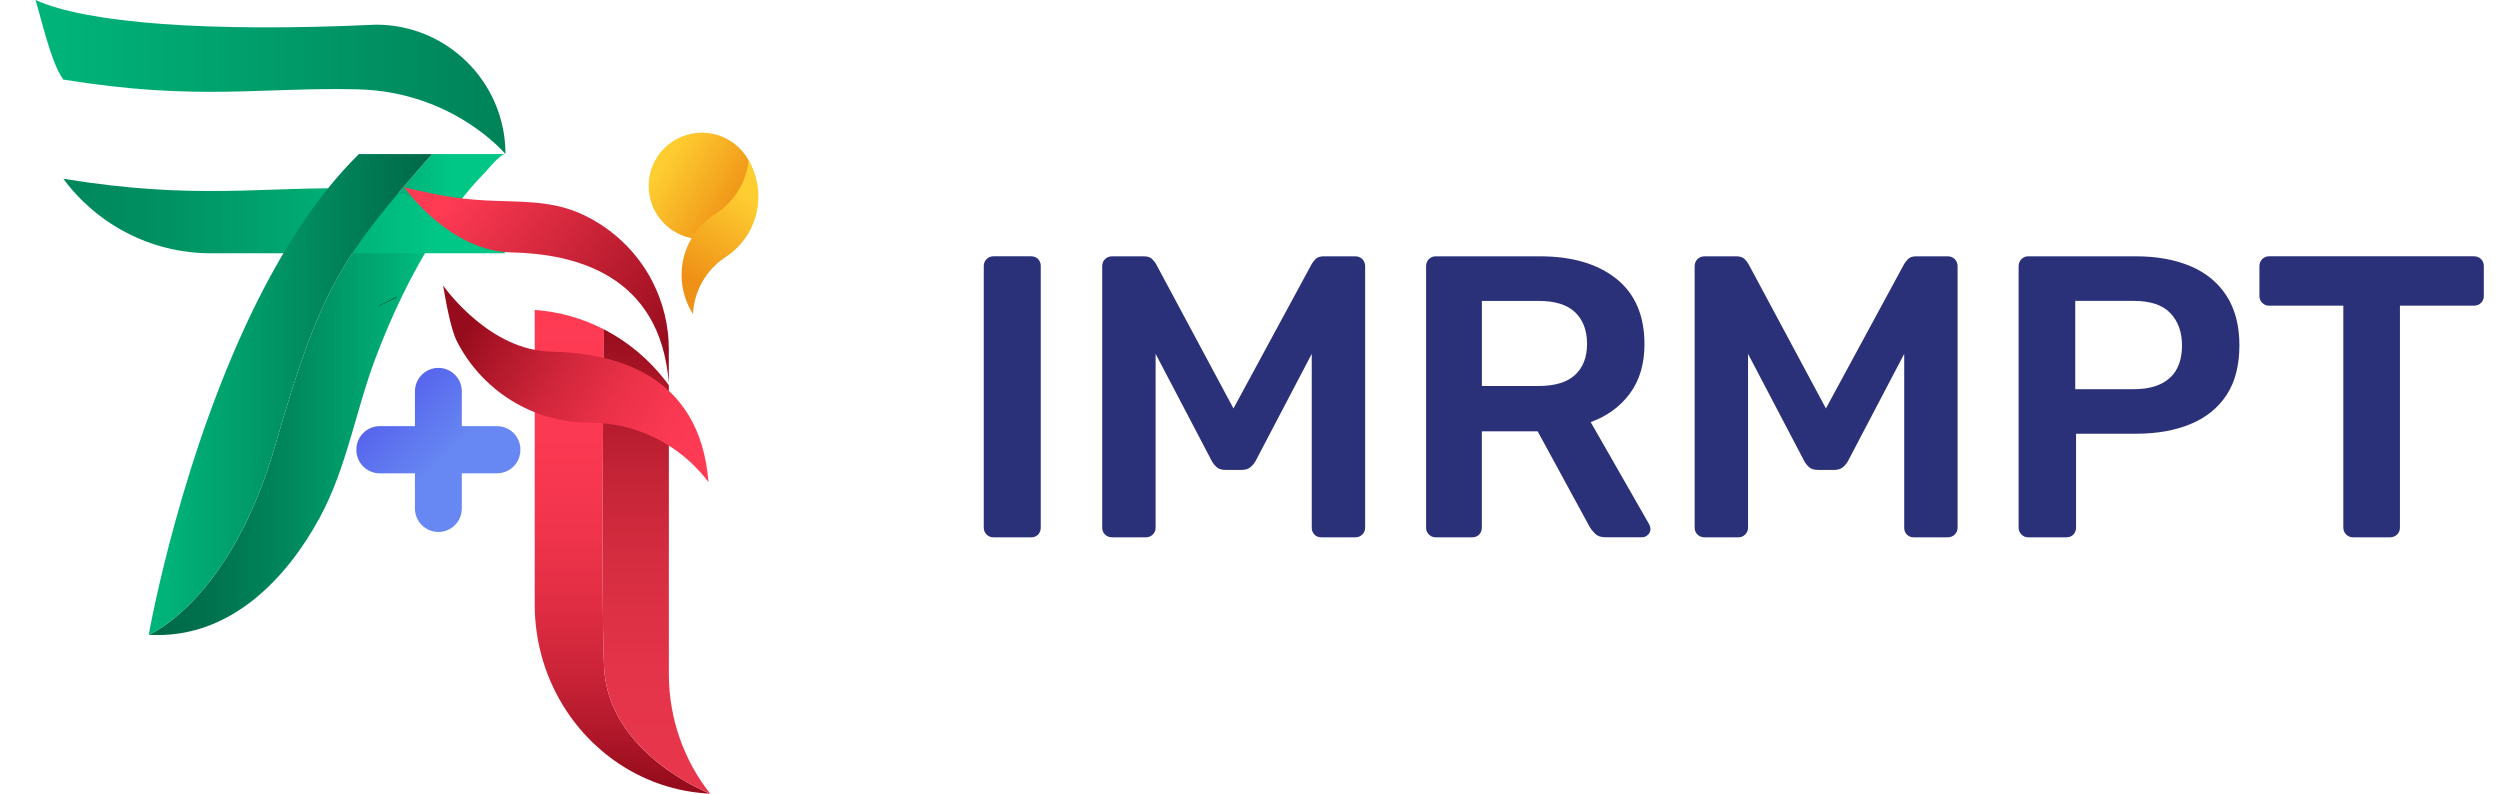
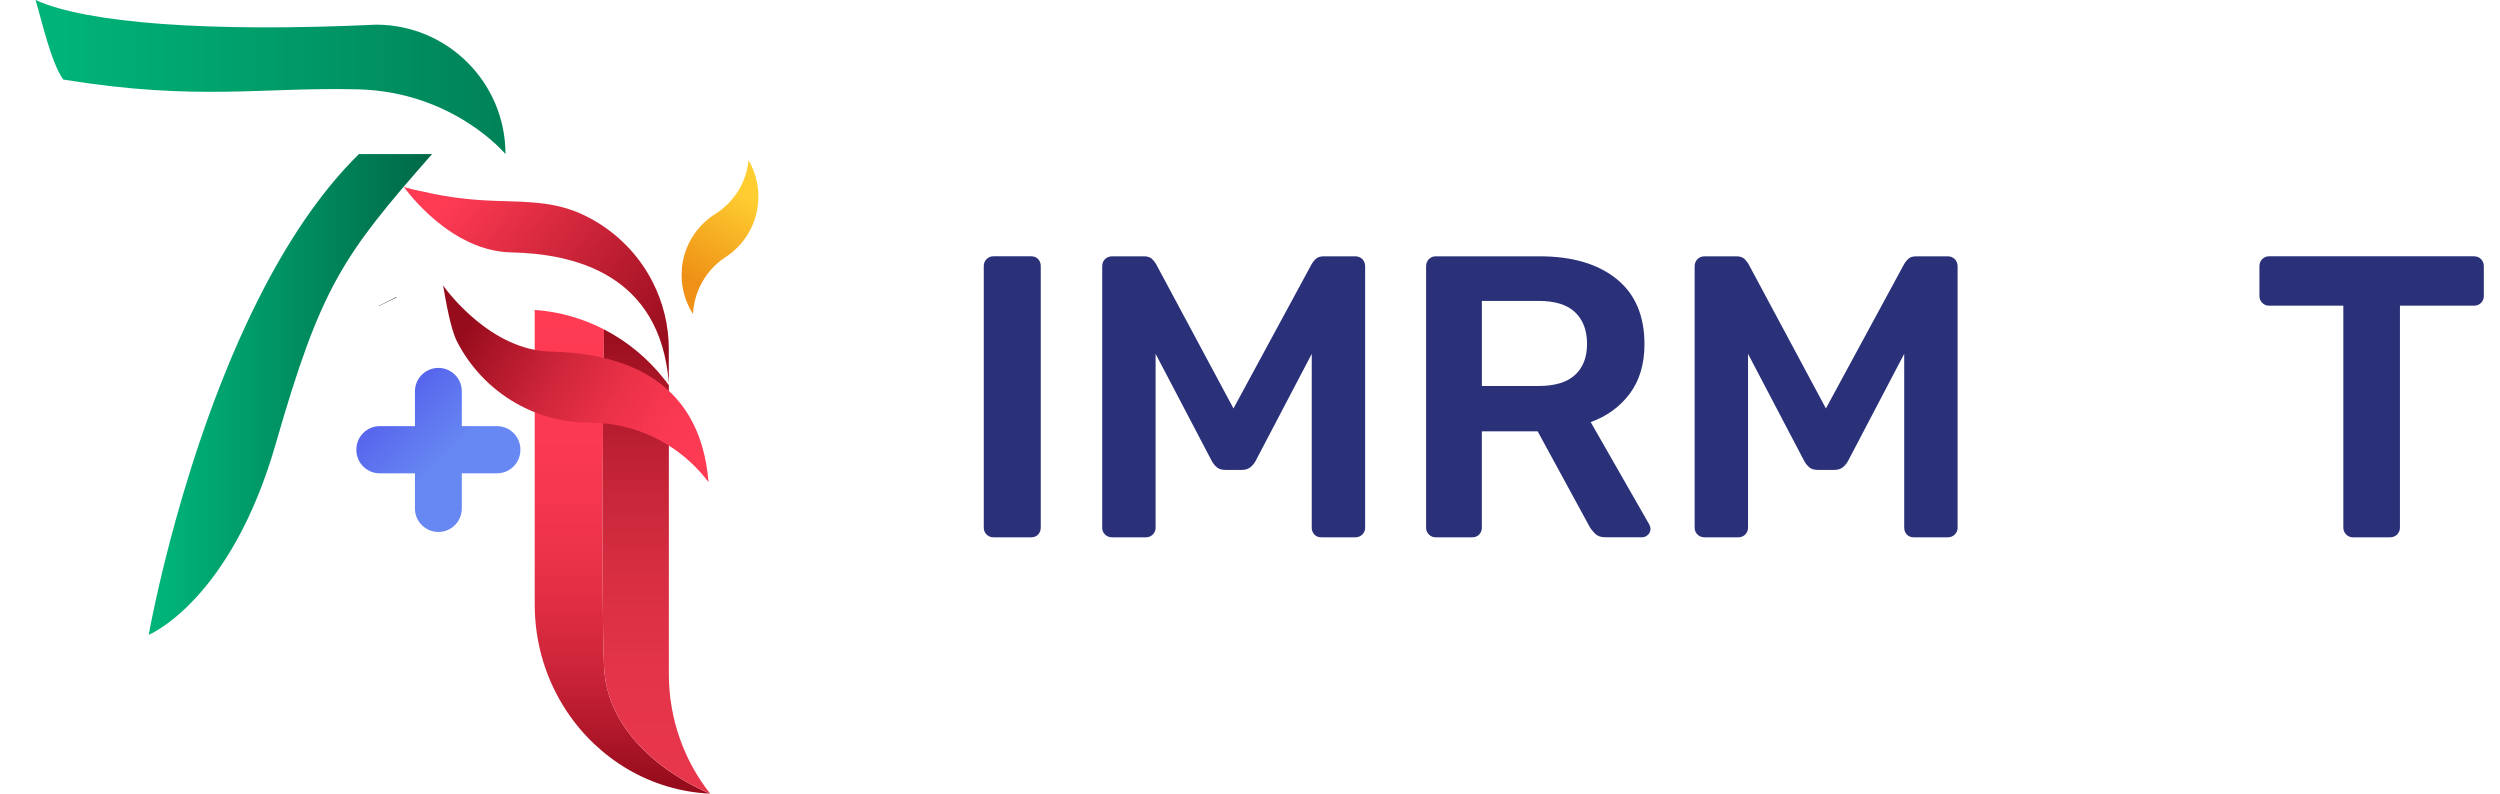
<svg xmlns="http://www.w3.org/2000/svg" width="126" height="40" viewBox="0 0 126 40" fill="none">
  <g clip-path="url(#clip0_2016_4938)">
    <path d="M50.067 27.081C49.933 27.081 49.818 27.034 49.723 26.939C49.628 26.845 49.582 26.73 49.582 26.595V13.403C49.582 13.268 49.629 13.154 49.723 13.059C49.818 12.965 49.933 12.917 50.067 12.917H51.969C52.117 12.917 52.235 12.964 52.323 13.059C52.41 13.154 52.454 13.268 52.454 13.403V26.595C52.454 26.73 52.41 26.844 52.323 26.939C52.235 27.034 52.117 27.081 51.969 27.081H50.067Z" fill="#2A3179" />
    <path d="M56.056 27.081C55.908 27.081 55.787 27.034 55.692 26.939C55.597 26.845 55.551 26.73 55.551 26.595V13.424C55.551 13.276 55.598 13.155 55.692 13.06C55.787 12.966 55.908 12.918 56.056 12.918H57.654C57.843 12.918 57.985 12.968 58.08 13.069C58.173 13.171 58.235 13.248 58.262 13.302L62.167 20.585L66.112 13.302C66.139 13.248 66.2 13.171 66.294 13.069C66.388 12.968 66.53 12.918 66.719 12.918H68.297C68.445 12.918 68.567 12.965 68.661 13.06C68.756 13.155 68.803 13.276 68.803 13.424V26.595C68.803 26.73 68.756 26.844 68.661 26.939C68.567 27.034 68.445 27.081 68.297 27.081H66.598C66.449 27.081 66.331 27.034 66.244 26.939C66.156 26.845 66.112 26.73 66.112 26.595V17.835L63.28 23.237C63.213 23.358 63.125 23.463 63.017 23.551C62.908 23.639 62.767 23.683 62.592 23.683H61.763C61.573 23.683 61.429 23.639 61.328 23.551C61.227 23.463 61.143 23.358 61.075 23.237L58.243 17.835V26.595C58.243 26.73 58.196 26.844 58.101 26.939C58.006 27.034 57.891 27.081 57.757 27.081H56.057H56.056Z" fill="#2A3179" />
    <path d="M72.36 27.081C72.226 27.081 72.111 27.034 72.016 26.939C71.921 26.845 71.875 26.73 71.875 26.595V13.424C71.875 13.276 71.922 13.155 72.016 13.06C72.111 12.966 72.226 12.918 72.36 12.918H77.601C79.233 12.918 80.52 13.296 81.465 14.051C82.408 14.806 82.881 15.905 82.881 17.348C82.881 18.346 82.634 19.176 82.143 19.837C81.65 20.498 80.993 20.978 80.17 21.273L83.123 26.433C83.163 26.514 83.184 26.587 83.184 26.655C83.184 26.776 83.14 26.877 83.052 26.958C82.965 27.039 82.867 27.079 82.759 27.079H80.917C80.688 27.079 80.513 27.018 80.391 26.897C80.27 26.776 80.175 26.655 80.108 26.533L77.497 21.738H74.685V26.594C74.685 26.728 74.641 26.843 74.553 26.938C74.465 27.033 74.348 27.08 74.2 27.08H72.358L72.36 27.081ZM74.687 19.454H77.54C78.362 19.454 78.976 19.269 79.381 18.898C79.785 18.527 79.987 18.004 79.987 17.33C79.987 16.657 79.788 16.127 79.391 15.743C78.993 15.358 78.376 15.166 77.54 15.166H74.687V19.455V19.454Z" fill="#2A3179" />
    <path d="M85.917 27.081C85.768 27.081 85.646 27.034 85.552 26.939C85.457 26.845 85.41 26.73 85.41 26.595V13.424C85.41 13.276 85.457 13.155 85.552 13.06C85.647 12.965 85.768 12.918 85.917 12.918H87.515C87.703 12.918 87.846 12.968 87.939 13.069C88.034 13.171 88.094 13.248 88.121 13.302L92.026 20.585L95.972 13.302C95.998 13.248 96.059 13.171 96.154 13.069C96.248 12.968 96.39 12.918 96.578 12.918H98.156C98.305 12.918 98.426 12.965 98.521 13.06C98.614 13.155 98.663 13.276 98.663 13.424V26.595C98.663 26.73 98.615 26.844 98.521 26.939C98.426 27.034 98.305 27.081 98.156 27.081H96.457C96.308 27.081 96.191 27.034 96.103 26.939C96.015 26.845 95.972 26.73 95.972 26.595V17.835L93.139 23.237C93.072 23.358 92.985 23.463 92.876 23.551C92.768 23.639 92.627 23.683 92.451 23.683H91.621C91.432 23.683 91.287 23.639 91.186 23.551C91.085 23.463 91.001 23.358 90.934 23.237L88.101 17.835V26.595C88.101 26.73 88.054 26.844 87.959 26.939C87.864 27.034 87.75 27.081 87.615 27.081H85.915H85.917Z" fill="#2A3179" />
-     <path d="M102.225 27.081C102.09 27.081 101.975 27.034 101.88 26.939C101.786 26.845 101.738 26.73 101.738 26.595V13.424C101.738 13.276 101.786 13.155 101.88 13.06C101.975 12.965 102.089 12.918 102.225 12.918H107.647C108.699 12.918 109.616 13.083 110.398 13.414C111.181 13.744 111.787 14.243 112.219 14.911C112.65 15.578 112.866 16.411 112.866 17.409C112.866 18.407 112.65 19.254 112.219 19.908C111.787 20.563 111.179 21.051 110.398 21.375C109.616 21.698 108.699 21.86 107.647 21.86H104.633V26.594C104.633 26.728 104.588 26.843 104.501 26.938C104.414 27.033 104.296 27.08 104.147 27.08H102.225V27.081ZM104.592 19.615H107.545C108.327 19.615 108.927 19.43 109.345 19.059C109.763 18.689 109.973 18.139 109.973 17.41C109.973 16.737 109.777 16.193 109.386 15.782C108.995 15.37 108.381 15.165 107.545 15.165H104.592V19.615Z" fill="#2A3179" />
    <path d="M118.591 27.081C118.456 27.081 118.341 27.034 118.247 26.939C118.152 26.845 118.104 26.73 118.104 26.595V15.407H114.361C114.227 15.407 114.112 15.359 114.017 15.265C113.922 15.171 113.875 15.056 113.875 14.92V13.423C113.875 13.275 113.922 13.154 114.017 13.059C114.112 12.964 114.226 12.917 114.361 12.917H124.68C124.828 12.917 124.949 12.964 125.044 13.059C125.138 13.154 125.185 13.275 125.185 13.423V14.92C125.185 15.055 125.138 15.17 125.044 15.265C124.949 15.359 124.828 15.407 124.68 15.407H120.957V26.595C120.957 26.73 120.909 26.844 120.815 26.939C120.72 27.034 120.599 27.081 120.45 27.081H118.589H118.591Z" fill="#2A3179" />
    <path d="M35.792 40C32.785 39.863 30.15 38.247 28.557 35.839C27.542 34.307 26.949 32.456 26.949 30.462V15.62C28.197 15.708 29.377 16.053 30.441 16.601C30.432 17.117 30.28 29.208 30.441 33.556C30.604 38.012 35.792 40.001 35.792 40.001V40Z" fill="url(#paint0_linear_2016_4938)" />
    <path d="M35.792 40C35.792 40 30.603 38.011 30.44 33.555C30.28 29.207 30.432 17.116 30.44 16.6C31.642 17.219 32.692 18.1 33.525 19.17C33.589 19.251 33.651 19.333 33.711 19.415V33.966C33.711 36.255 34.492 38.354 35.793 40H35.792Z" fill="url(#paint1_linear_2016_4938)" />
-     <path d="M25.476 7.765C25.204 7.765 24.604 8.526 24.44 8.694C23.484 9.669 22.663 10.776 21.93 11.926C20.699 13.857 19.72 15.943 18.913 18.083C17.916 20.733 17.472 23.588 16.113 26.09C14.44 29.173 11.694 32.007 7.953 32.007C7.799 32.007 7.647 32.003 7.496 31.996C7.496 31.996 11.617 30.305 13.897 22.369C16.176 14.435 17.269 12.889 21.776 7.765H25.475H25.476Z" fill="url(#paint2_linear_2016_4938)" />
    <path d="M25.476 7.765C25.476 7.765 22.863 4.627 18.054 4.503C13.243 4.381 9.934 5.109 3.192 4.01C2.578 3.183 2.1 1.006 1.789 0C4.347 1.166 10.53 1.638 18.954 1.243C22.556 1.243 25.476 4.163 25.476 7.765Z" fill="url(#paint3_linear_2016_4938)" />
    <g filter="url(#filter0_d_2016_4938)">
-       <path d="M25.476 7.765H10.636C7.584 7.765 4.878 6.289 3.191 4.01C9.934 5.109 13.243 4.381 18.054 4.503C22.862 4.626 25.476 7.765 25.476 7.765Z" fill="url(#paint4_linear_2016_4938)" />
-     </g>
+       </g>
    <path d="M21.776 7.765C17.269 12.889 16.176 14.436 13.897 22.369C11.617 30.305 7.496 31.996 7.496 31.996C7.557 31.648 9.181 22.677 13.052 15.018C14.435 12.282 16.103 9.714 18.091 7.765H21.776Z" fill="url(#paint5_linear_2016_4938)" />
    <path d="M19.541 15.206C19.537 15.198 19.532 15.195 19.531 15.193" stroke="black" stroke-miterlimit="10" />
    <g filter="url(#filter1_d_2016_4938)">
      <path d="M33.708 19.3C33.66 19.236 33.611 19.171 33.558 19.108C32.288 17.525 30.387 16.469 28.236 16.32C28.063 16.307 27.889 16.302 27.713 16.302C24.795 16.302 22.267 14.635 21.029 12.203C20.7 11.556 20.462 10.126 20.332 9.389C20.332 9.389 20.332 9.389 20.334 9.392C20.334 9.396 20.338 9.399 20.341 9.402C20.341 9.402 20.341 9.404 20.345 9.405C20.516 9.648 22.728 12.659 25.767 12.721C28.934 12.787 33.272 13.805 33.709 19.301L33.708 19.3Z" fill="url(#paint6_linear_2016_4938)" />
    </g>
    <path d="M33.708 17.615V19.301C33.27 13.805 28.933 12.787 25.766 12.721C22.727 12.659 20.515 9.648 20.344 9.405C20.448 9.49 21.192 9.624 21.29 9.648C21.63 9.728 21.973 9.798 22.318 9.859C23.016 9.98 23.722 10.059 24.431 10.099C26.061 10.191 27.675 10.072 29.209 10.742C30.485 11.299 31.594 12.214 32.385 13.36C32.575 13.635 32.747 13.922 32.897 14.221C33.416 15.241 33.709 16.393 33.709 17.616L33.708 17.615Z" fill="url(#paint7_linear_2016_4938)" />
-     <path d="M35.376 12.056C36.859 12.056 38.061 10.854 38.061 9.372C38.061 7.889 36.859 6.687 35.376 6.687C33.894 6.687 32.691 7.889 32.691 9.372C32.691 10.854 33.894 12.056 35.376 12.056Z" fill="url(#paint8_linear_2016_4938)" />
    <path d="M38.223 9.908C38.223 10.016 38.219 10.122 38.209 10.228C38.111 11.357 37.496 12.34 36.602 12.937C36.577 12.953 36.553 12.968 36.528 12.984C35.605 13.607 34.984 14.642 34.928 15.826C34.563 15.259 34.352 14.585 34.352 13.859C34.352 13.751 34.356 13.644 34.365 13.539C34.463 12.417 35.071 11.44 35.956 10.843C35.958 10.841 35.96 10.839 35.962 10.838C36.021 10.804 36.079 10.767 36.136 10.729C36.138 10.728 36.14 10.726 36.142 10.725C37.014 10.136 37.618 9.178 37.728 8.077C38.043 8.615 38.223 9.24 38.223 9.909V9.908Z" fill="url(#paint9_linear_2016_4938)" />
    <path d="M26.228 22.659V22.676C26.228 23.1 26.005 23.473 25.669 23.68C25.488 23.791 25.275 23.856 25.048 23.856H23.276V25.629C23.276 25.852 23.214 26.06 23.106 26.239C23.058 26.32 22.998 26.396 22.93 26.463C22.717 26.678 22.421 26.811 22.095 26.811C21.442 26.811 20.913 26.281 20.913 25.629V23.856H19.141C18.489 23.856 17.961 23.329 17.961 22.676V22.659C17.961 22.006 18.489 21.478 19.141 21.478H20.913V19.724C20.913 19.398 21.045 19.102 21.259 18.889C21.473 18.674 21.769 18.542 22.095 18.542C22.747 18.542 23.276 19.071 23.276 19.724V21.478H25.048C25.701 21.478 26.228 22.006 26.228 22.659Z" fill="url(#paint10_linear_2016_4938)" />
  </g>
  <defs>
    <filter id="filter0_d_2016_4938" x="-16.809" y="-10.99" width="62.285" height="43.755" filterUnits="userSpaceOnUse" color-interpolation-filters="sRGB">
      <feFlood flood-opacity="0" result="BackgroundImageFix" />
      <feColorMatrix in="SourceAlpha" type="matrix" values="0 0 0 0 0 0 0 0 0 0 0 0 0 0 0 0 0 0 127 0" result="hardAlpha" />
      <feOffset dy="5" />
      <feGaussianBlur stdDeviation="10" />
      <feColorMatrix type="matrix" values="0 0 0 0 0 0 0 0 0 0 0 0 0 0 0 0 0 0 0.5 0" />
      <feBlend mode="normal" in2="BackgroundImageFix" result="effect1_dropShadow_2016_4938" />
      <feBlend mode="normal" in="SourceGraphic" in2="effect1_dropShadow_2016_4938" result="shape" />
    </filter>
    <filter id="filter1_d_2016_4938" x="12.332" y="4.389" width="33.375" height="29.913" filterUnits="userSpaceOnUse" color-interpolation-filters="sRGB">
      <feFlood flood-opacity="0" result="BackgroundImageFix" />
      <feColorMatrix in="SourceAlpha" type="matrix" values="0 0 0 0 0 0 0 0 0 0 0 0 0 0 0 0 0 0 127 0" result="hardAlpha" />
      <feOffset dx="2" dy="5" />
      <feGaussianBlur stdDeviation="5" />
      <feColorMatrix type="matrix" values="0 0 0 0 0 0 0 0 0 0 0 0 0 0 0 0 0 0 0.5 0" />
      <feBlend mode="normal" in2="BackgroundImageFix" result="effect1_dropShadow_2016_4938" />
      <feBlend mode="normal" in="SourceGraphic" in2="effect1_dropShadow_2016_4938" result="shape" />
    </filter>
    <linearGradient id="paint0_linear_2016_4938" x1="31.371" y1="39.479" x2="31.371" y2="15.629" gradientUnits="userSpaceOnUse">
      <stop stop-color="#960C1C" />
      <stop offset="0.1" stop-color="#AF1729" />
      <stop offset="0.24" stop-color="#CC2439" />
      <stop offset="0.39" stop-color="#E22E44" />
      <stop offset="0.56" stop-color="#F2354D" />
      <stop offset="0.74" stop-color="#FC3952" />
      <stop offset="1" stop-color="#FF3B54" />
    </linearGradient>
    <linearGradient id="paint1_linear_2016_4938" x1="33.08" y1="16.302" x2="33.08" y2="39.085" gradientUnits="userSpaceOnUse">
      <stop stop-color="#960C1C" />
      <stop offset="0.13" stop-color="#A91627" />
      <stop offset="0.34" stop-color="#C52437" />
      <stop offset="0.56" stop-color="#D82E42" />
      <stop offset="0.77" stop-color="#E43449" />
      <stop offset="1" stop-color="#E8374C" />
    </linearGradient>
    <linearGradient id="paint2_linear_2016_4938" x1="7.497" y1="19.886" x2="25.476" y2="19.886" gradientUnits="userSpaceOnUse">
      <stop stop-color="#006847" />
      <stop offset="0.15" stop-color="#00704C" />
      <stop offset="0.39" stop-color="#00875C" />
      <stop offset="0.68" stop-color="#00AD75" />
      <stop offset="0.85" stop-color="#00C786" />
    </linearGradient>
    <linearGradient id="paint3_linear_2016_4938" x1="1.789" y1="3.882" x2="25.476" y2="3.882" gradientUnits="userSpaceOnUse">
      <stop offset="0.06" stop-color="#00B379" />
      <stop offset="1" stop-color="#008258" />
    </linearGradient>
    <linearGradient id="paint4_linear_2016_4938" x1="3.191" y1="5.888" x2="25.476" y2="5.888" gradientUnits="userSpaceOnUse">
      <stop stop-color="#00875C" />
      <stop offset="0.2" stop-color="#008F61" />
      <stop offset="0.51" stop-color="#00A670" />
      <stop offset="0.85" stop-color="#00C786" />
    </linearGradient>
    <linearGradient id="paint5_linear_2016_4938" x1="7.496" y1="19.881" x2="21.776" y2="19.881" gradientUnits="userSpaceOnUse">
      <stop offset="0.06" stop-color="#00B379" />
      <stop offset="1" stop-color="#006847" />
    </linearGradient>
    <linearGradient id="paint6_linear_2016_4938" x1="21.719" y1="11.2" x2="33.142" y2="18.161" gradientUnits="userSpaceOnUse">
      <stop stop-color="#960C1C" />
      <stop offset="0.14" stop-color="#AD1628" />
      <stop offset="0.39" stop-color="#D0263B" />
      <stop offset="0.62" stop-color="#EA3148" />
      <stop offset="0.83" stop-color="#F93851" />
      <stop offset="1" stop-color="#FF3B54" />
    </linearGradient>
    <linearGradient id="paint7_linear_2016_4938" x1="23.409" y1="9.007" x2="33.816" y2="17.392" gradientUnits="userSpaceOnUse">
      <stop stop-color="#FF3B54" />
      <stop offset="1" stop-color="#960C1C" />
    </linearGradient>
    <linearGradient id="paint8_linear_2016_4938" x1="33.405" y1="8.14" x2="37.23" y2="10.531" gradientUnits="userSpaceOnUse">
      <stop stop-color="#FECE31" />
      <stop offset="1" stop-color="#EF9116" />
    </linearGradient>
    <linearGradient id="paint9_linear_2016_4938" x1="37.621" y1="9.812" x2="34.526" y2="14.619" gradientUnits="userSpaceOnUse">
      <stop stop-color="#FECE31" />
      <stop offset="0.88" stop-color="#EF9116" />
    </linearGradient>
    <linearGradient id="paint10_linear_2016_4938" x1="24.407" y1="25.001" x2="19.791" y2="20.343" gradientUnits="userSpaceOnUse">
      <stop offset="0.41" stop-color="#6788F2" />
      <stop offset="1" stop-color="#5765ED" />
    </linearGradient>
    <clipPath id="clip0_2016_4938">
      <rect width="125.188" height="40" fill="white" />
    </clipPath>
  </defs>
</svg>